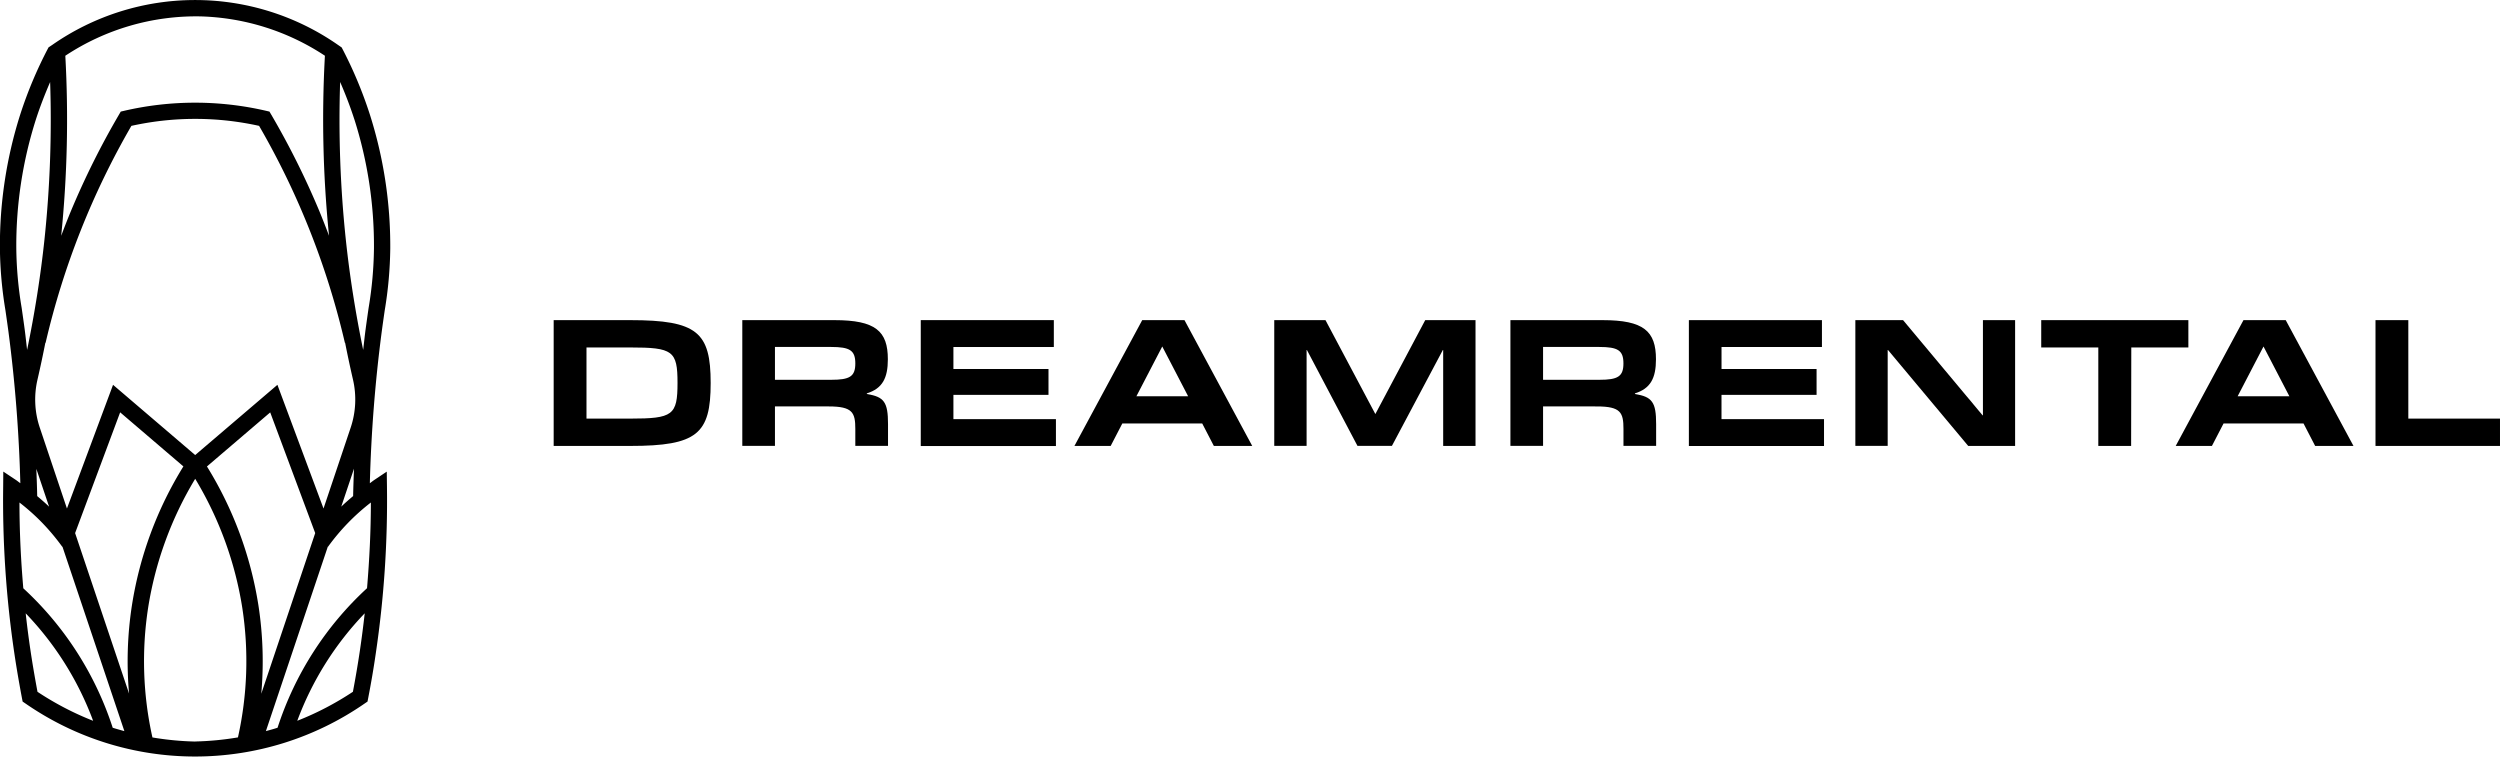
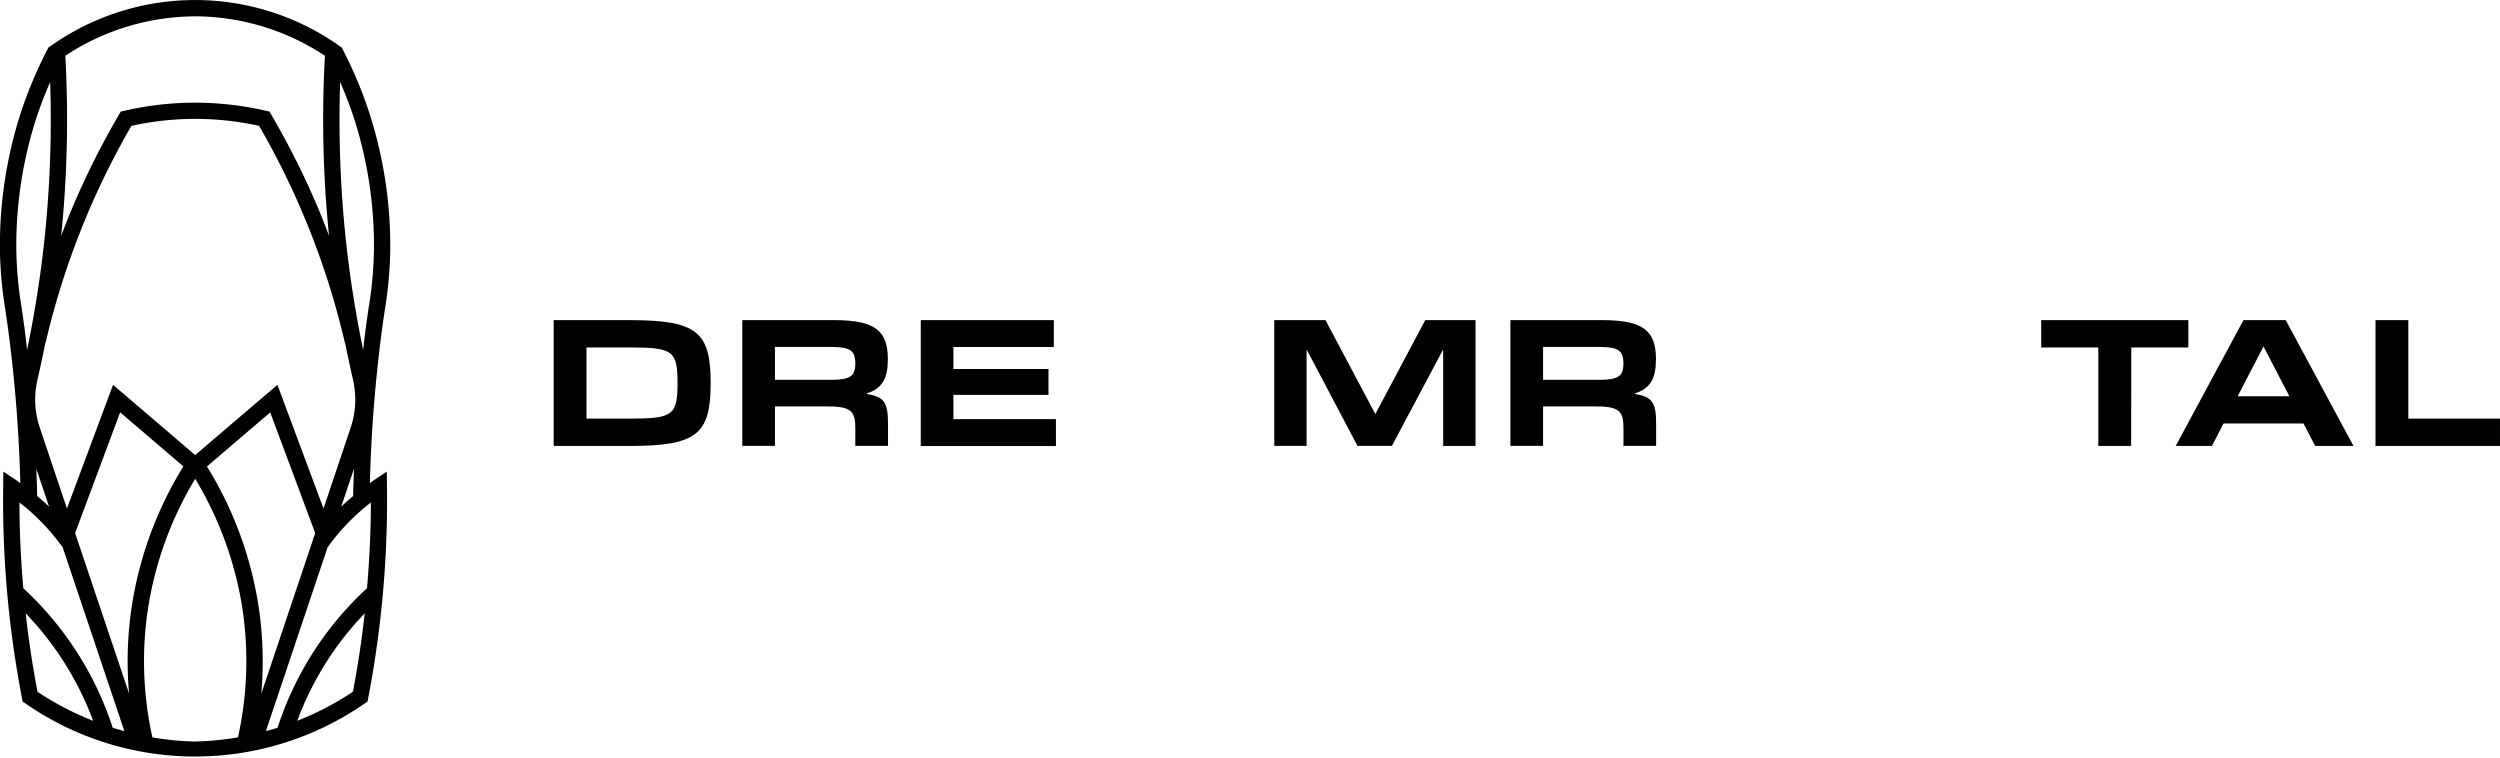
<svg xmlns="http://www.w3.org/2000/svg" width="195.238" height="59.18" viewBox="0 0 195.238 59.18">
  <g id="Group_1726" data-name="Group 1726" transform="translate(-2560.761 -2556)">
    <g id="Group_33" data-name="Group 33" transform="translate(0 -0.15)">
      <path id="Path_1" data-name="Path 1" d="M0,118.668H5.985c5.228,0,6.276.947,6.276,4.912s-1.048,4.912-6.276,4.912H0Zm5.985,7.69c3.321,0,3.687-.265,3.687-2.791,0-2.5-.367-2.765-3.687-2.765H2.563v5.556Z" transform="translate(2604 2462.483)" />
      <path id="Path_2" data-name="Path 2" d="M26.043,118.668h7.2c3.208,0,4.167.859,4.167,3.056,0,1.477-.429,2.286-1.642,2.664v.05c1.351.215,1.655.632,1.655,2.349v1.7H34.869v-1.325c0-1.276-.214-1.755-2.071-1.755H28.593v3.081h-2.55Zm6.945,4.659c1.44,0,1.881-.252,1.881-1.276s-.429-1.288-1.894-1.288H28.593v2.564Z" transform="translate(2592.688 2462.483)" />
      <path id="Path_3" data-name="Path 3" d="M50.681,118.667H61.073v2.1H53.231v1.717h7.425v2.02H53.231V126.4h8.006v2.1H50.681Z" transform="translate(2581.987 2462.483)" />
-       <path id="Path_4" data-name="Path 4" d="M77.194,118.668h3.3l5.291,9.824H82.788l-.91-1.756H75.64l-.909,1.756H71.9Zm3.586,5.947-2.021-3.889-2.021,3.889Z" transform="translate(2572.769 2462.483)" />
      <path id="Path_5" data-name="Path 5" d="M99.485,118.667h4l3.889,7.324h.013l3.889-7.324h3.927v9.824h-2.526V121h-.025l-3.978,7.488h-2.69L102.036,121h-.025v7.488H99.485Z" transform="translate(2560.789 2462.483)" />
      <path id="Path_6" data-name="Path 6" d="M132.09,118.668h7.2c3.208,0,4.167.859,4.167,3.056,0,1.477-.429,2.286-1.642,2.664v.05c1.351.215,1.655.632,1.655,2.349v1.7h-2.551v-1.325c0-1.276-.214-1.755-2.071-1.755H134.64v3.081h-2.55Zm6.945,4.659c1.44,0,1.881-.252,1.881-1.276s-.429-1.288-1.894-1.288H134.64v2.564Z" transform="translate(2546.627 2462.483)" />
-       <path id="Path_7" data-name="Path 7" d="M156.727,118.667h10.392v2.1h-7.842v1.717H166.7v2.02h-7.425V126.4h8.006v2.1H156.727Z" transform="translate(2535.927 2462.483)" />
-       <path id="Path_8" data-name="Path 8" d="M179.712,118.667h3.725l6.213,7.437h.025v-7.437h2.513v9.824h-3.663L182.262,121h-.025v7.488h-2.525Z" transform="translate(2525.943 2462.483)" />
      <path id="Path_9" data-name="Path 9" d="M209.833,120.8h-4.458v-2.134h11.491V120.8h-4.457l-.013,7.69h-2.563Z" transform="translate(2514.796 2462.483)" />
      <path id="Path_10" data-name="Path 10" d="M229.234,118.668h3.3l5.291,9.824h-2.993l-.909-1.756H227.68l-.909,1.756h-2.828Zm3.586,5.947-2.021-3.889-2.021,3.889Z" transform="translate(2506.731 2462.483)" />
      <path id="Path_11" data-name="Path 11" d="M251.526,118.667h2.563v7.69h7.159v2.134h-9.722Z" transform="translate(2494.75 2462.483)" />
    </g>
    <g id="Group_34" data-name="Group 34" transform="translate(0 -0.472)">
      <path id="Path_12" data-name="Path 12" d="M136.658,37.475c-.123.081-.236.178-.358.262a113.6,113.6,0,0,1,.929-11.84c.083-.62.161-1.162.233-1.658a31.316,31.316,0,0,0,.433-4.85A33.9,33.9,0,0,0,136.3,8.938a33,33,0,0,0-2.2-5.233l0,0-.29-.2a19.511,19.511,0,0,0-22.311,0l-.3.2v.011a32.786,32.786,0,0,0-2.2,5.219,33.8,33.8,0,0,0-1.589,10.452,31.408,31.408,0,0,0,.432,4.847c.072.5.15,1.04.234,1.662a113.713,113.713,0,0,1,.929,11.84c-.121-.085-.235-.181-.357-.262l-.974-.647L107.665,38a81.4,81.4,0,0,0,.869,13c.173,1.167.377,2.354.6,3.531l.05.257.217.148a23.256,23.256,0,0,0,26.5,0l.217-.148.05-.257c.229-1.177.432-2.364.6-3.531a81.4,81.4,0,0,0,.869-13l-.016-1.169Zm-.583,8.465a25.471,25.471,0,0,0-6.982,10.891c-.3.1-.606.181-.911.264l4.836-14.406.014.01a16.791,16.791,0,0,1,3.348-3.457c0,2.237-.114,4.474-.3,6.7m-8.481,1.337a29.19,29.19,0,0,0-4.02-10.852l4.94-4.222,3.514,9.425-4.212,12.548a28.582,28.582,0,0,0-.222-6.9m-4.939-11.742-6.415-5.484-3.6,9.66-2.125-6.329a6.891,6.891,0,0,1-.172-3.754q.328-1.42.61-2.858l.02,0a61.689,61.689,0,0,1,6.7-16.943,23.621,23.621,0,0,1,2.4-.4,23.227,23.227,0,0,1,5.173,0,23.622,23.622,0,0,1,2.4.4,61.639,61.639,0,0,1,6.7,16.943l.019,0q.283,1.436.61,2.858a6.9,6.9,0,0,1-.173,3.754l-2.125,6.329-3.6-9.66ZM117.5,54.177,113.283,41.63,116.8,32.2l4.939,4.223a29.164,29.164,0,0,0-4.019,10.851,28.6,28.6,0,0,0-.223,6.9m16.57-14.609.995-2.965c-.027.712-.053,1.423-.067,2.139-.316.268-.631.538-.928.826m1.026-30.239a32.591,32.591,0,0,1,1.529,10.053,29.976,29.976,0,0,1-.42,4.677c-.072.5-.151,1.046-.234,1.67-.071.526-.126,1.063-.189,1.6-.591-2.855-1.052-5.752-1.358-8.643A89,89,0,0,1,133.98,6.4c.416.958.792,1.936,1.112,2.929M123.108,1.28a18.538,18.538,0,0,1,9.683,3.072,90.159,90.159,0,0,0,.322,14.058c-.247-.651-.5-1.3-.764-1.942a63.163,63.163,0,0,0-3.75-7.518l-.139-.237-.268-.062a24.539,24.539,0,0,0-11.075,0l-.268.062-.139.237a63.072,63.072,0,0,0-3.749,7.518c-.268.641-.518,1.292-.765,1.944a90.254,90.254,0,0,0,.322-14.059A18.492,18.492,0,0,1,123.108,1.28M110.22,9.329c.32-.992.7-1.966,1.112-2.922a89.065,89.065,0,0,1-.44,12.274c-.306,2.89-.766,5.787-1.358,8.643-.063-.532-.119-1.069-.189-1.6-.084-.626-.163-1.173-.235-1.674a29.77,29.77,0,0,1-.42-4.672A32.49,32.49,0,0,1,110.22,9.329m.031,27.274,1,2.964c-.3-.288-.612-.558-.929-.825-.014-.716-.04-1.428-.067-2.139m.155,3.92A16.978,16.978,0,0,1,112.28,42.7l.014-.01,4.836,14.407c-.3-.083-.609-.169-.911-.264a25.486,25.486,0,0,0-6.982-10.891c-.191-2.224-.3-4.461-.3-6.7a16.909,16.909,0,0,1,1.474,1.282m-.611,10.286q-.216-1.449-.376-2.912a24.3,24.3,0,0,1,5.266,8.393,23.289,23.289,0,0,1-4.345-2.265c-.2-1.073-.387-2.153-.545-3.215m12.878,7.1a23.125,23.125,0,0,1-3.357-.321,27.353,27.353,0,0,1-.338-10.112,27.863,27.863,0,0,1,3.678-10.087,27.882,27.882,0,0,1,3.679,10.087A27.379,27.379,0,0,1,126,57.585a22.957,22.957,0,0,1-3.323.32m12.3-3.881a23.254,23.254,0,0,1-4.345,2.265,24.292,24.292,0,0,1,5.267-8.393q-.162,1.462-.376,2.912c-.158,1.062-.341,2.142-.545,3.215" transform="translate(2453.344 2556.473)" />
    </g>
  </g>
</svg>